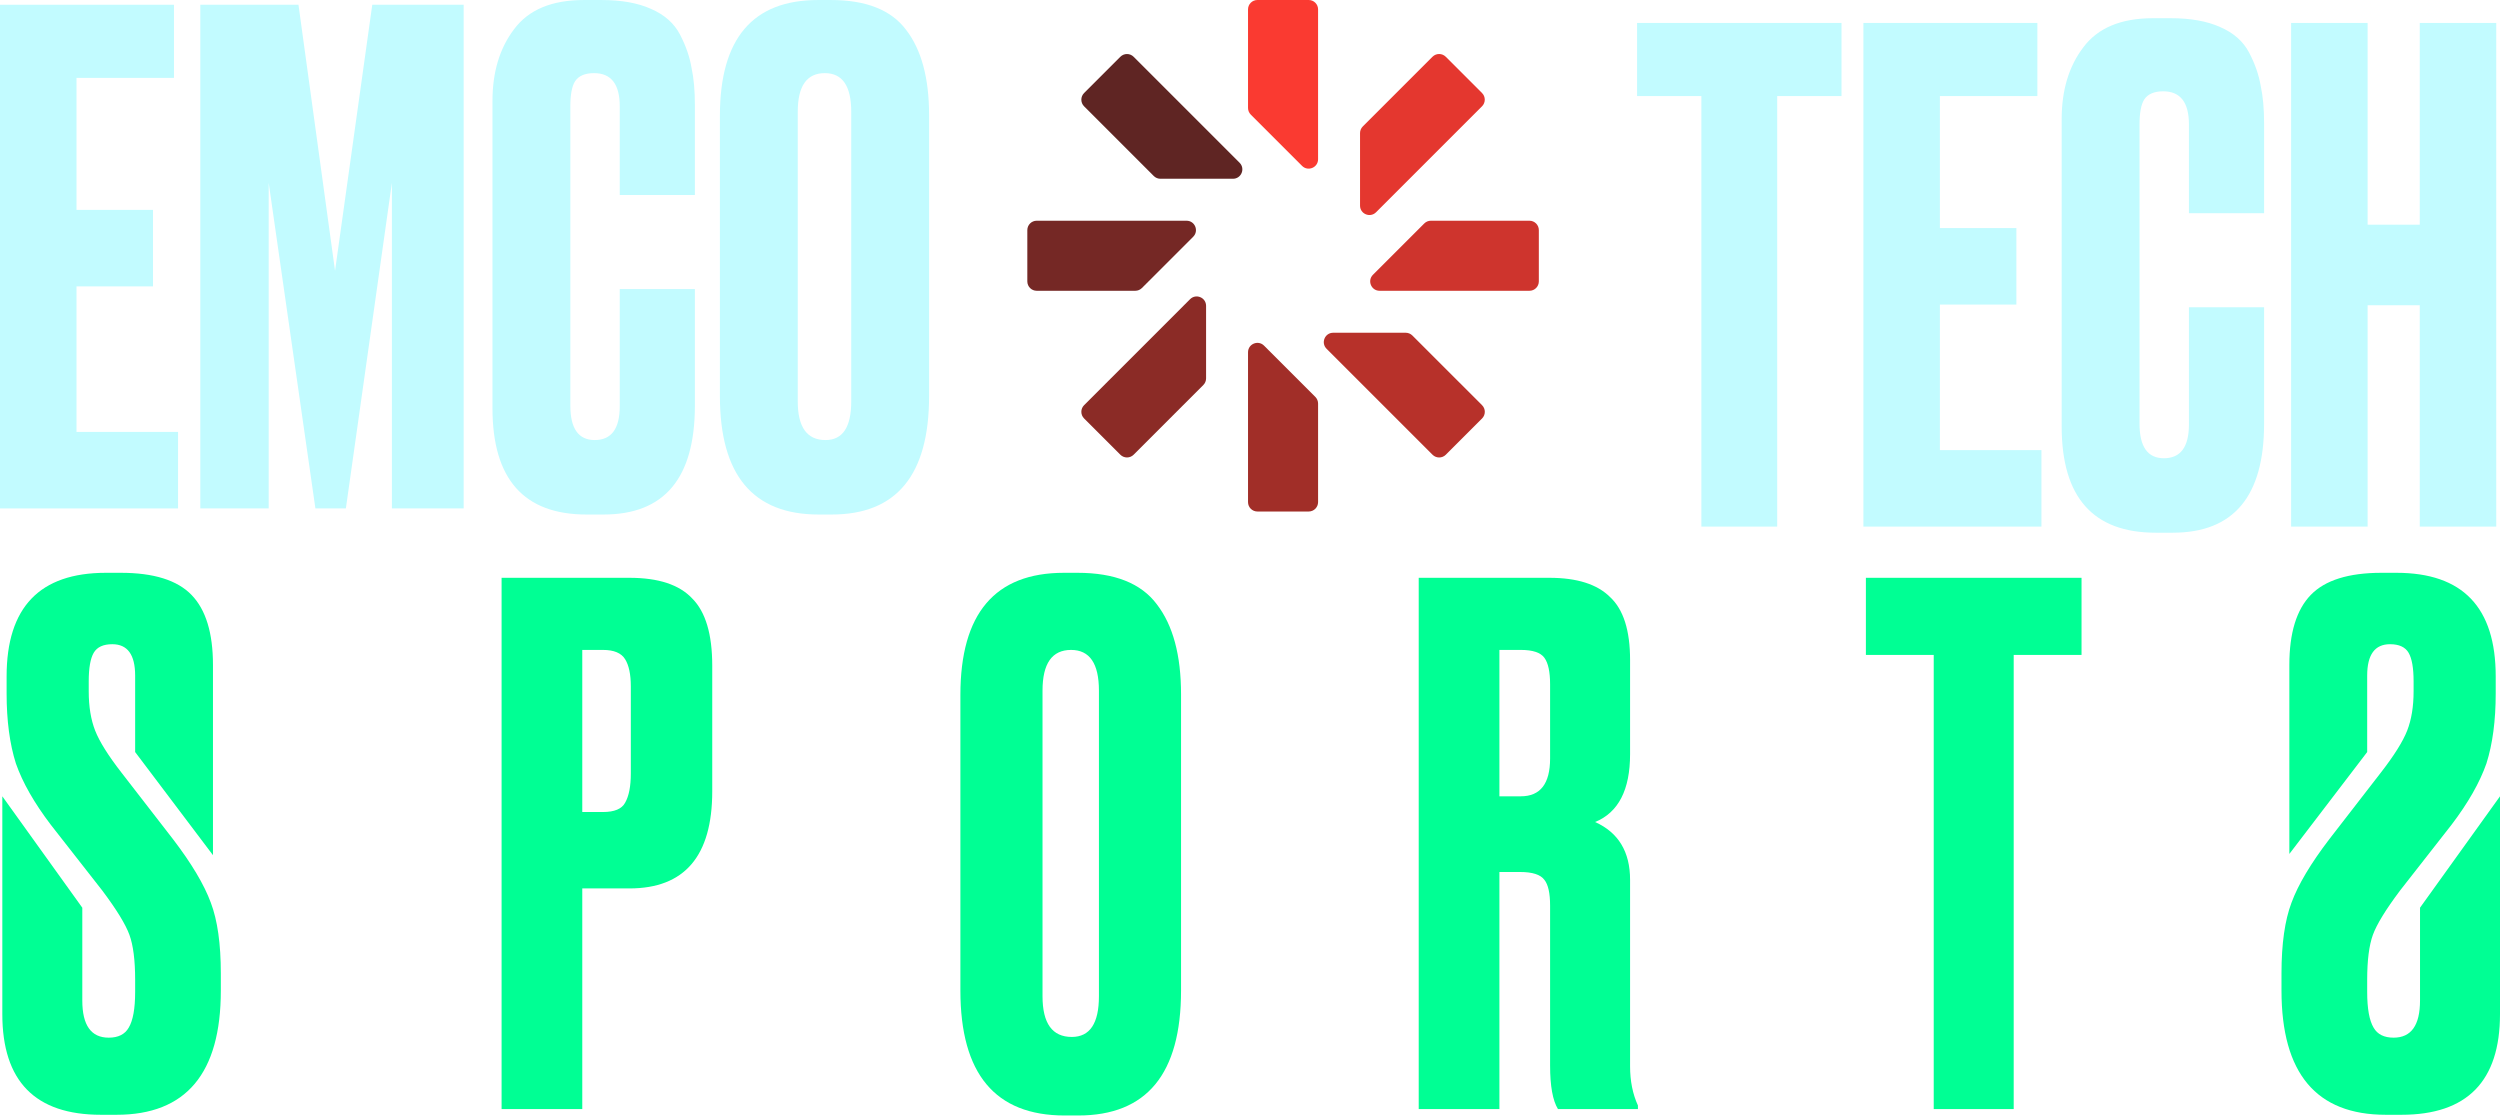
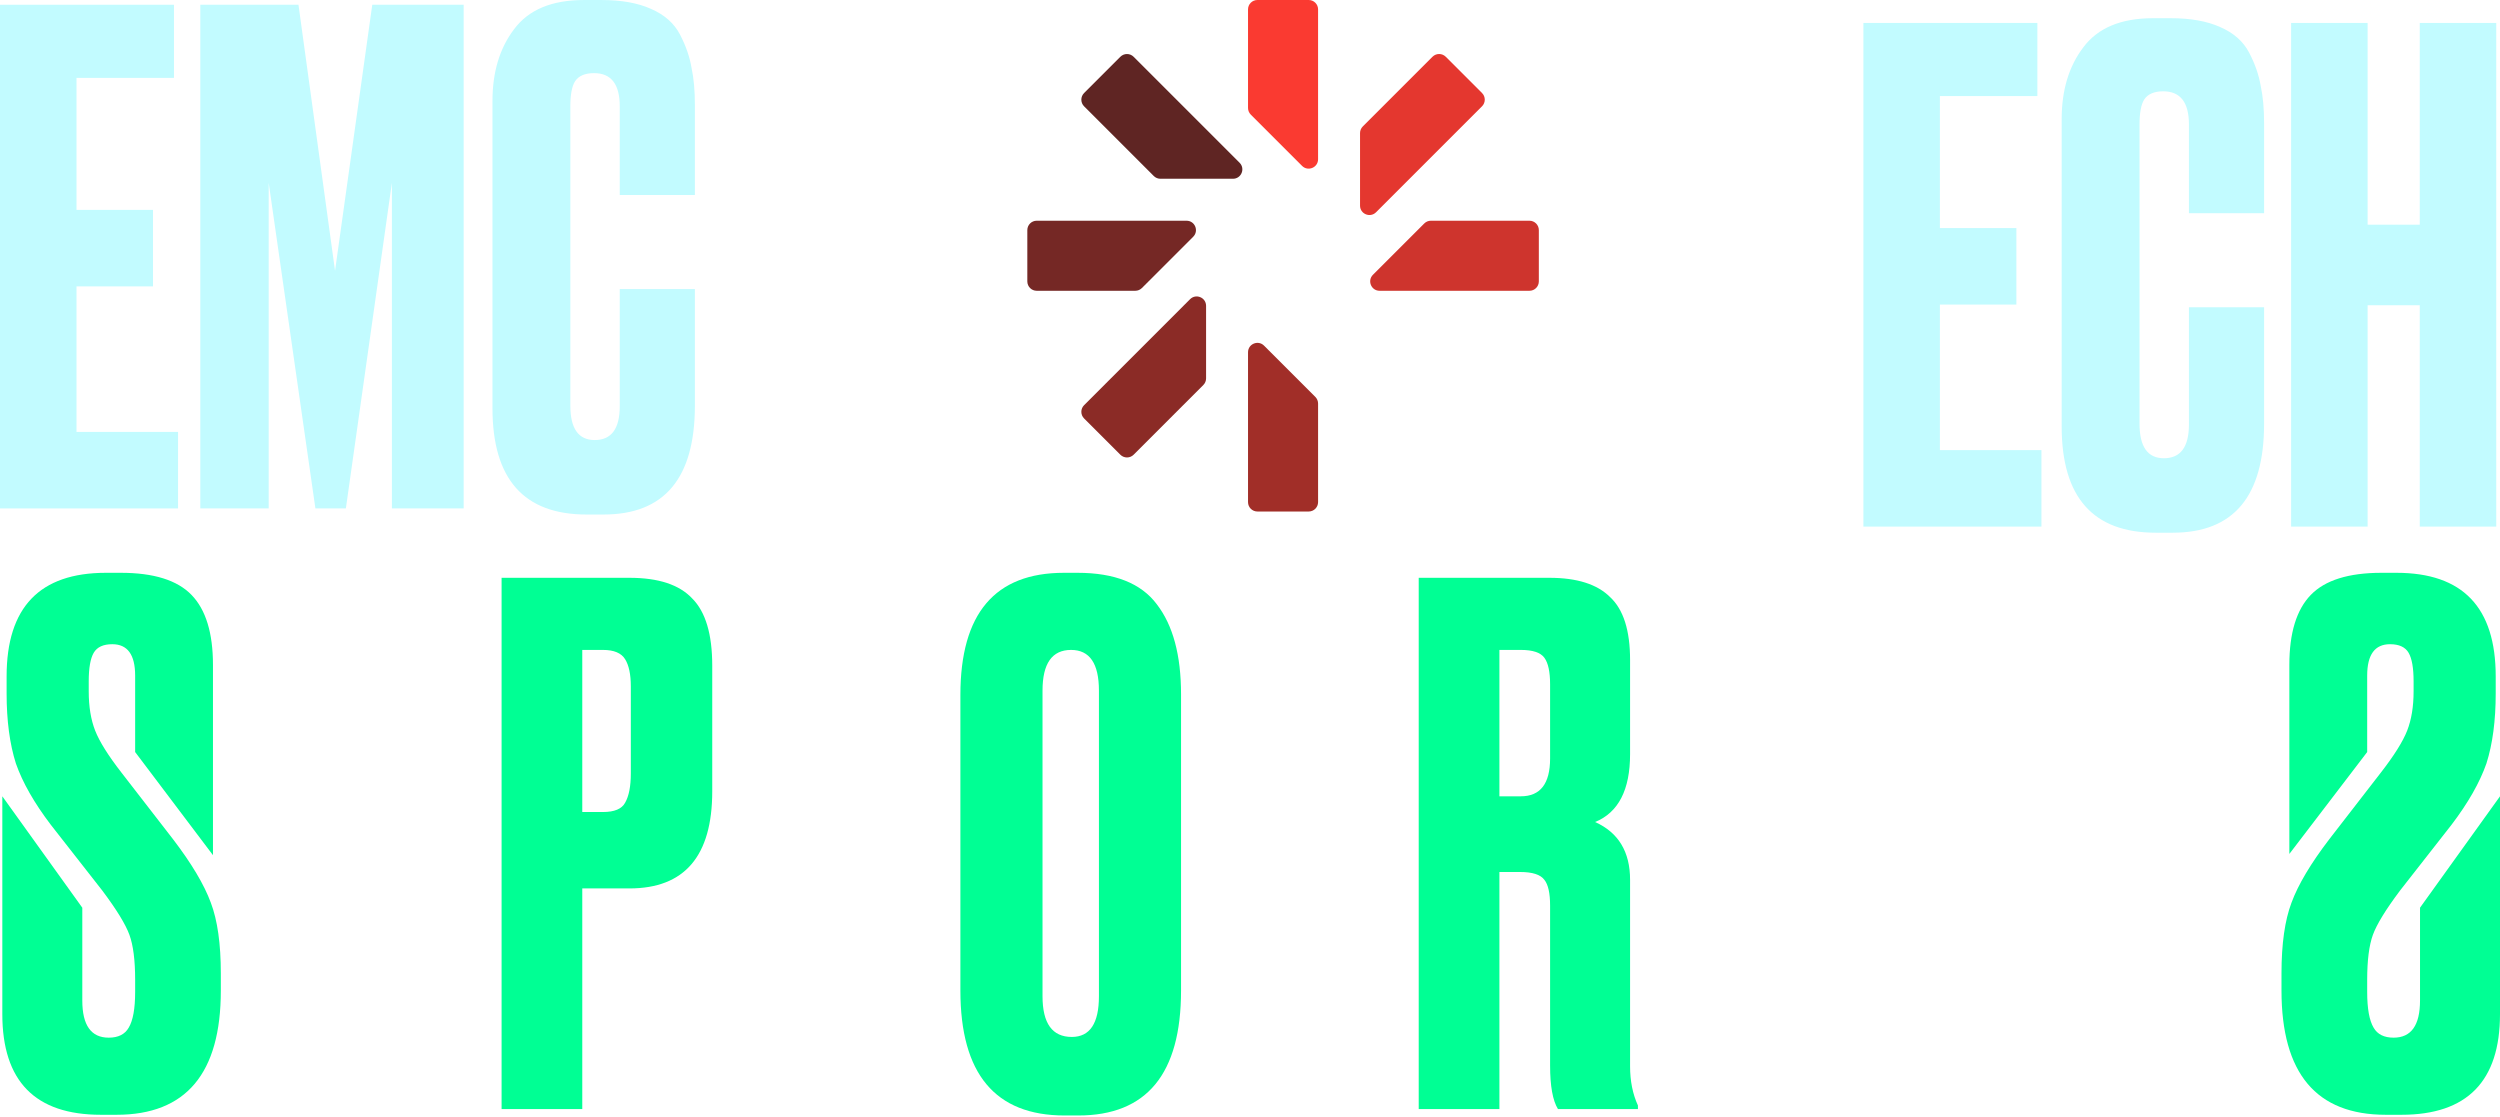
<svg xmlns="http://www.w3.org/2000/svg" width="253" height="113" viewBox="0 0 253 113" fill="none">
  <path fill-rule="evenodd" clip-rule="evenodd" d="M138.944 27.806C138.345 28.404 138.769 29.427 139.615 29.427L154.781 29.427C155.305 29.427 155.73 29.002 155.73 28.477L155.73 23.287C155.73 22.763 155.305 22.338 154.781 22.337L144.805 22.337C144.554 22.337 144.312 22.437 144.134 22.616L138.944 27.806Z" fill="#CE342D" />
  <path fill-rule="evenodd" clip-rule="evenodd" d="M120.752 23.959C121.35 23.361 120.926 22.338 120.08 22.338L104.914 22.337C104.39 22.337 103.965 22.763 103.965 23.287V28.477C103.965 29.002 104.39 29.427 104.914 29.427L114.89 29.427C115.142 29.427 115.383 29.327 115.561 29.149L120.752 23.959Z" fill="#752825" />
  <path fill-rule="evenodd" clip-rule="evenodd" d="M131.768 16.787C132.366 17.385 133.389 16.961 133.389 16.115L133.39 0.95C133.39 0.425 132.964 2.91317e-07 132.44 2.68391e-07L127.25 4.15165e-08C126.725 1.85913e-08 126.3 0.425 126.3 0.95L126.3 10.925C126.3 11.177 126.4 11.418 126.578 11.597L131.768 16.787Z" fill="#FA3A31" />
  <path fill-rule="evenodd" clip-rule="evenodd" d="M127.921 34.978C127.323 34.38 126.3 34.803 126.3 35.649L126.3 50.815C126.3 51.34 126.725 51.765 127.25 51.765L132.44 51.765C132.964 51.765 133.389 51.34 133.39 50.815L133.39 40.84C133.39 40.588 133.29 40.346 133.112 40.168L127.921 34.978Z" fill="#A12E28" />
-   <path fill-rule="evenodd" clip-rule="evenodd" d="M134.919 33.674C134.073 33.674 133.65 34.697 134.248 35.295L144.972 46.019C145.342 46.39 145.944 46.39 146.315 46.019L149.985 42.349C150.356 41.978 150.356 41.377 149.985 41.006L142.931 33.953C142.753 33.775 142.511 33.674 142.26 33.674L134.919 33.674Z" fill="#B7312A" />
  <path fill-rule="evenodd" clip-rule="evenodd" d="M124.775 18.091C125.621 18.091 126.045 17.068 125.446 16.47L114.723 5.746C114.352 5.375 113.751 5.375 113.38 5.746L109.71 9.416C109.339 9.787 109.339 10.388 109.71 10.759L116.763 17.813C116.941 17.991 117.183 18.091 117.435 18.091L124.775 18.091Z" fill="#5F2523" />
  <path fill-rule="evenodd" clip-rule="evenodd" d="M137.636 20.81C137.636 21.656 138.659 22.079 139.257 21.481L149.981 10.757C150.352 10.387 150.352 9.785 149.981 9.414L146.311 5.744C145.94 5.373 145.339 5.373 144.968 5.744L137.914 12.798C137.736 12.976 137.636 13.218 137.636 13.469L137.636 20.81Z" fill="#E4372F" />
  <path fill-rule="evenodd" clip-rule="evenodd" d="M122.055 30.952C122.055 30.106 121.032 29.682 120.434 30.28L109.71 41.004C109.339 41.375 109.339 41.976 109.71 42.347L113.38 46.017C113.751 46.388 114.352 46.388 114.723 46.017L121.777 38.963C121.955 38.785 122.055 38.544 122.055 38.292L122.055 30.952Z" fill="#8B2B26" />
  <path d="M0 0.482H17.607V7.881H7.742V21.24H15.483V28.982H7.742V43.711H18.018V51.453H0V0.482Z" fill="#C2FBFF" />
  <path d="M20.272 51.453V0.482H30.206L33.906 27.406L37.673 0.482H46.922V51.453H39.66V18.5L35.002 51.453H31.919L27.192 18.5V51.453H20.272Z" fill="#C2FBFF" />
  <path d="M62.719 41.108V29.256H70.323V41.039C70.323 48.393 67.24 52.07 61.075 52.07H59.362C53.013 52.07 49.839 48.484 49.839 41.313V10.21C49.839 7.287 50.57 4.866 52.031 2.948C53.493 0.984 55.845 0.002 59.088 0.002H60.869C62.879 0.002 64.546 0.299 65.87 0.893C67.24 1.486 68.222 2.354 68.816 3.496C69.41 4.638 69.798 5.757 69.981 6.853C70.209 7.903 70.323 9.159 70.323 10.621V19.733H62.719V10.758C62.719 8.52 61.851 7.401 60.115 7.401C59.202 7.401 58.562 7.675 58.197 8.223C57.877 8.726 57.718 9.571 57.718 10.758V41.039C57.718 43.369 58.54 44.533 60.184 44.533C61.874 44.533 62.719 43.392 62.719 41.108Z" fill="#C2FBFF" />
-   <path d="M94.024 11.649V40.08C94.024 48.073 90.735 52.07 84.158 52.07H82.856C76.188 52.07 72.854 48.073 72.854 40.08V11.717C72.854 3.907 76.165 0.002 82.788 0.002H84.09C87.652 0.002 90.187 1.007 91.694 3.016C93.247 5.026 94.024 7.903 94.024 11.649ZM86.145 40.628V11.306C86.145 8.703 85.254 7.401 83.473 7.401C81.646 7.401 80.733 8.703 80.733 11.306V40.628C80.733 43.232 81.669 44.533 83.541 44.533C85.277 44.533 86.145 43.232 86.145 40.628Z" fill="#C2FBFF" />
-   <path d="M165.671 2.322H186.361V9.721H179.852V53.293H172.179V9.721H165.671V2.322Z" fill="#C2FBFF" />
  <path d="M188.575 2.322H206.182V9.721H196.316V23.08H204.058V30.822H196.316V45.552H206.593V53.293H188.575V2.322Z" fill="#C2FBFF" />
  <path d="M221.521 42.948V31.096H229.126V42.88C229.126 50.233 226.043 53.91 219.877 53.91H218.164C211.815 53.91 208.641 50.325 208.641 43.154V12.05C208.641 9.127 209.372 6.707 210.833 4.788C212.295 2.824 214.647 1.842 217.89 1.842H219.671C221.681 1.842 223.348 2.139 224.672 2.733C226.043 3.327 227.025 4.194 227.618 5.336C228.212 6.478 228.6 7.597 228.783 8.693C229.011 9.744 229.126 11 229.126 12.461V21.573H221.521V12.598C221.521 10.36 220.653 9.241 218.918 9.241C218.004 9.241 217.365 9.515 216.999 10.063C216.68 10.566 216.52 11.411 216.52 12.598V42.88C216.52 45.209 217.342 46.374 218.986 46.374C220.676 46.374 221.521 45.232 221.521 42.948Z" fill="#C2FBFF" />
  <path d="M239.603 30.89V53.293H231.862V2.322H239.603V22.738H244.879V2.322H252.62V53.293H244.879V30.89H239.603Z" fill="#C2FBFF" />
  <path d="M10.714 57.968H12.231C15.555 57.968 17.94 58.715 19.385 60.208C20.831 61.701 21.553 64.062 21.553 67.29V86.543L13.677 76.106V68.374C13.677 66.254 12.906 65.194 11.364 65.194C10.449 65.194 9.822 65.483 9.485 66.061C9.148 66.639 8.979 67.603 8.979 68.952V69.964C8.979 71.505 9.196 72.83 9.63 73.938C10.063 75.046 10.954 76.467 12.303 78.202L17.506 84.922C19.385 87.379 20.662 89.523 21.336 91.354C22.011 93.136 22.348 95.521 22.348 98.508V100.242C22.348 108.625 18.831 112.816 11.798 112.816H10.208C3.559 112.816 0.235 109.42 0.235 102.627L0.235 80.586L8.329 91.86V101.254C8.329 103.759 9.22 105.012 11.003 105.012C11.966 105.012 12.641 104.674 13.026 104C13.46 103.277 13.677 102.073 13.677 100.387V99.158C13.677 97.183 13.484 95.665 13.098 94.606C12.713 93.546 11.798 92.052 10.352 90.125L5.149 83.477C3.463 81.261 2.283 79.189 1.608 77.262C0.982 75.287 0.669 72.926 0.669 70.18V68.446C0.669 61.461 4.017 57.968 10.714 57.968Z" fill="#00FF94" />
  <path d="M63.696 89.909H58.926V112.238H50.761V58.474H63.696C66.635 58.474 68.754 59.172 70.055 60.569C71.404 61.918 72.079 64.183 72.079 67.362V80.081C72.079 86.632 69.284 89.909 63.696 89.909ZM58.926 65.772V82.176H61.022C62.178 82.176 62.925 81.863 63.262 81.237C63.648 80.562 63.84 79.575 63.84 78.274V69.458C63.84 68.253 63.648 67.338 63.262 66.712C62.877 66.085 62.13 65.772 61.022 65.772H58.926Z" fill="#00FF94" />
  <path d="M119.522 70.253V100.242C119.522 108.673 116.053 112.888 109.116 112.888H107.743C100.709 112.888 97.192 108.673 97.192 100.242V70.325C97.192 62.087 100.685 57.968 107.671 57.968H109.044C112.802 57.968 115.475 59.028 117.065 61.147C118.703 63.267 119.522 66.302 119.522 70.253ZM111.212 100.82V69.891C111.212 67.145 110.272 65.772 108.393 65.772C106.466 65.772 105.503 67.145 105.503 69.891V100.82C105.503 103.566 106.49 104.939 108.466 104.939C110.296 104.939 111.212 103.566 111.212 100.82Z" fill="#00FF94" />
  <path d="M151.74 65.772V80.586H153.908C155.883 80.586 156.87 79.31 156.87 76.756V69.241C156.87 67.988 156.678 67.097 156.292 66.567C155.907 66.037 155.112 65.772 153.908 65.772H151.74ZM151.74 88.246V112.238H143.574V58.474H156.798C159.592 58.474 161.64 59.124 162.941 60.425C164.29 61.677 164.964 63.797 164.964 66.784V76.323C164.964 79.936 163.784 82.224 161.423 83.188C163.784 84.248 164.964 86.199 164.964 89.041V107.902C164.964 109.396 165.229 110.72 165.759 111.877V112.238H157.665C157.135 111.371 156.87 109.902 156.87 107.83V91.643C156.87 90.39 156.678 89.523 156.292 89.041C155.907 88.511 155.088 88.246 153.835 88.246H151.74Z" fill="#00FF94" />
-   <path d="M188.828 58.474H210.651V66.278H203.786V112.238H195.693V66.278H188.828V58.474Z" fill="#00FF94" />
  <path d="M242.522 57.968H241.004C237.68 57.968 235.295 58.715 233.85 60.208C232.405 61.701 231.682 64.062 231.682 67.29V86.419L239.559 76.106V68.374C239.559 66.254 240.33 65.194 241.871 65.194C242.787 65.194 243.413 65.483 243.75 66.061C244.087 66.639 244.256 67.603 244.256 68.952V69.964C244.256 71.505 244.039 72.83 243.606 73.938C243.172 75.046 242.281 76.467 240.932 78.202L235.729 84.922C233.85 87.379 232.573 89.523 231.899 91.354C231.225 93.136 230.887 95.521 230.887 98.508V100.242C230.887 108.625 234.404 112.816 241.438 112.816H243.028C249.676 112.816 253 109.42 253 102.627V80.586L244.906 91.86V101.254C244.906 103.759 244.015 105.012 242.233 105.012C241.269 105.012 240.595 104.674 240.209 104C239.776 103.277 239.559 102.073 239.559 100.387V99.158C239.559 97.183 239.752 95.665 240.137 94.606C240.522 93.546 241.438 92.052 242.883 90.125L248.086 83.477C249.772 81.261 250.953 79.189 251.627 77.262C252.253 75.287 252.566 72.926 252.566 70.18V68.446C252.566 61.461 249.218 57.968 242.522 57.968Z" fill="#00FF94" />
</svg>